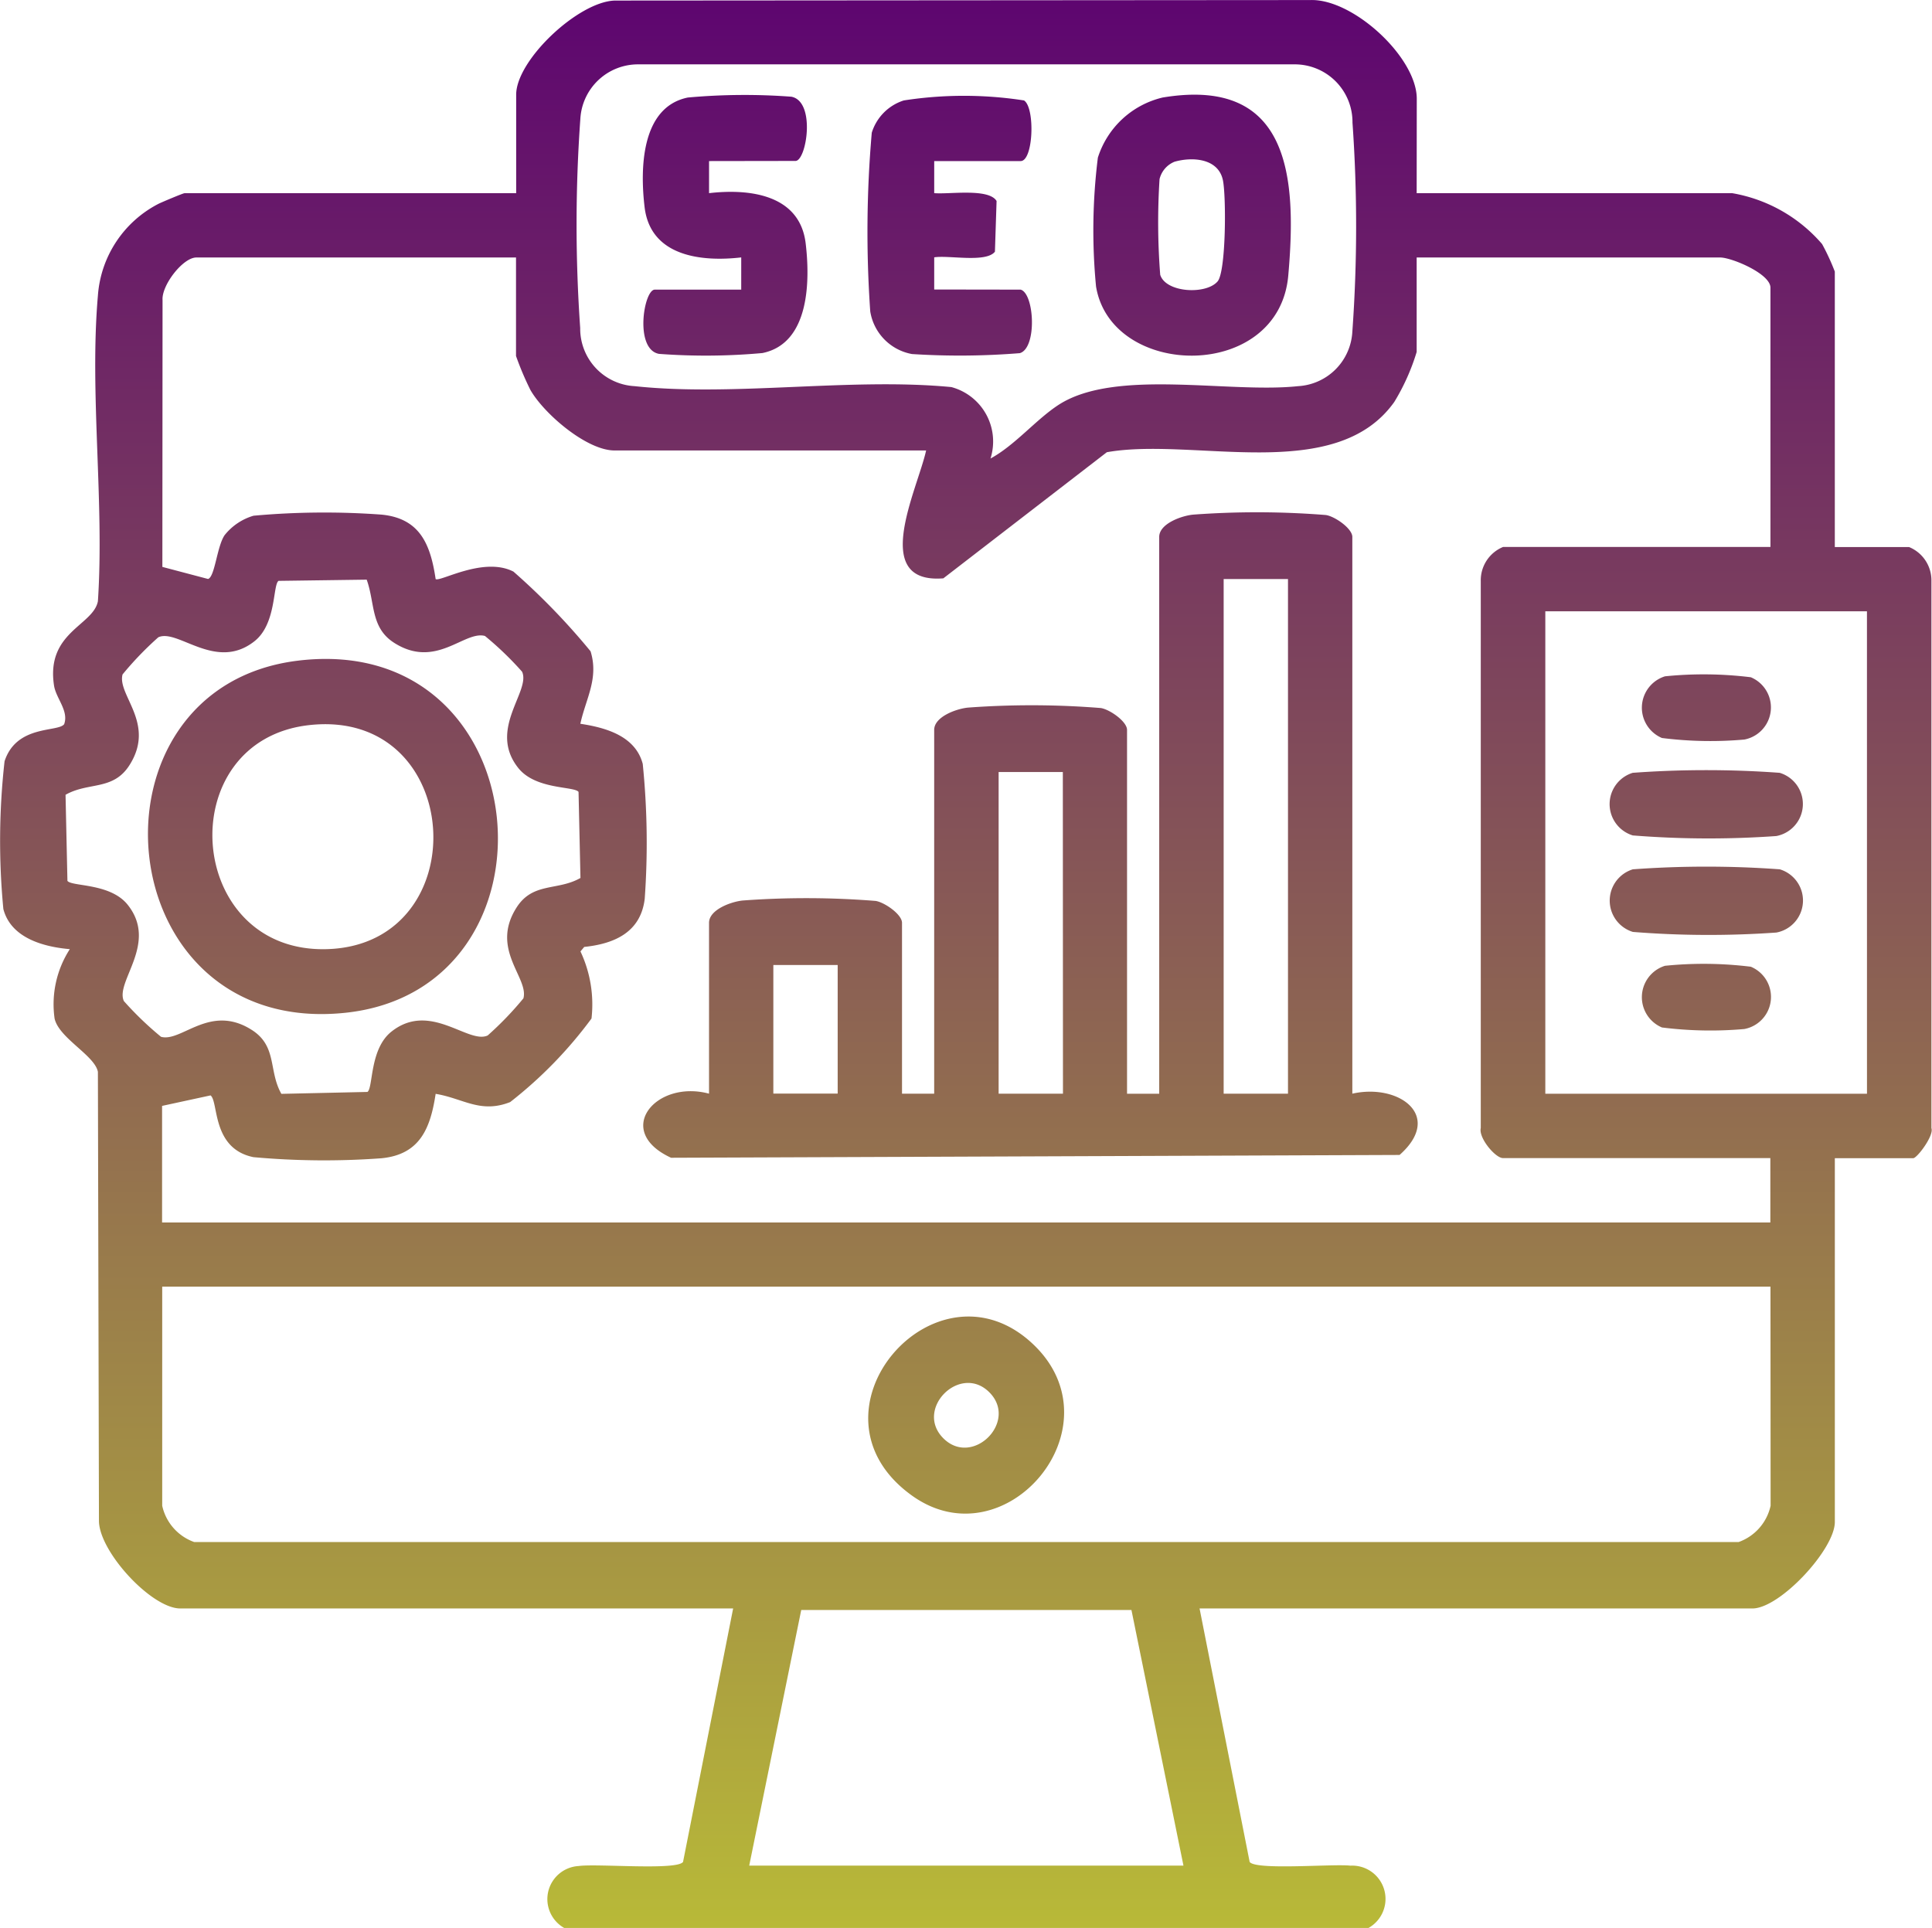
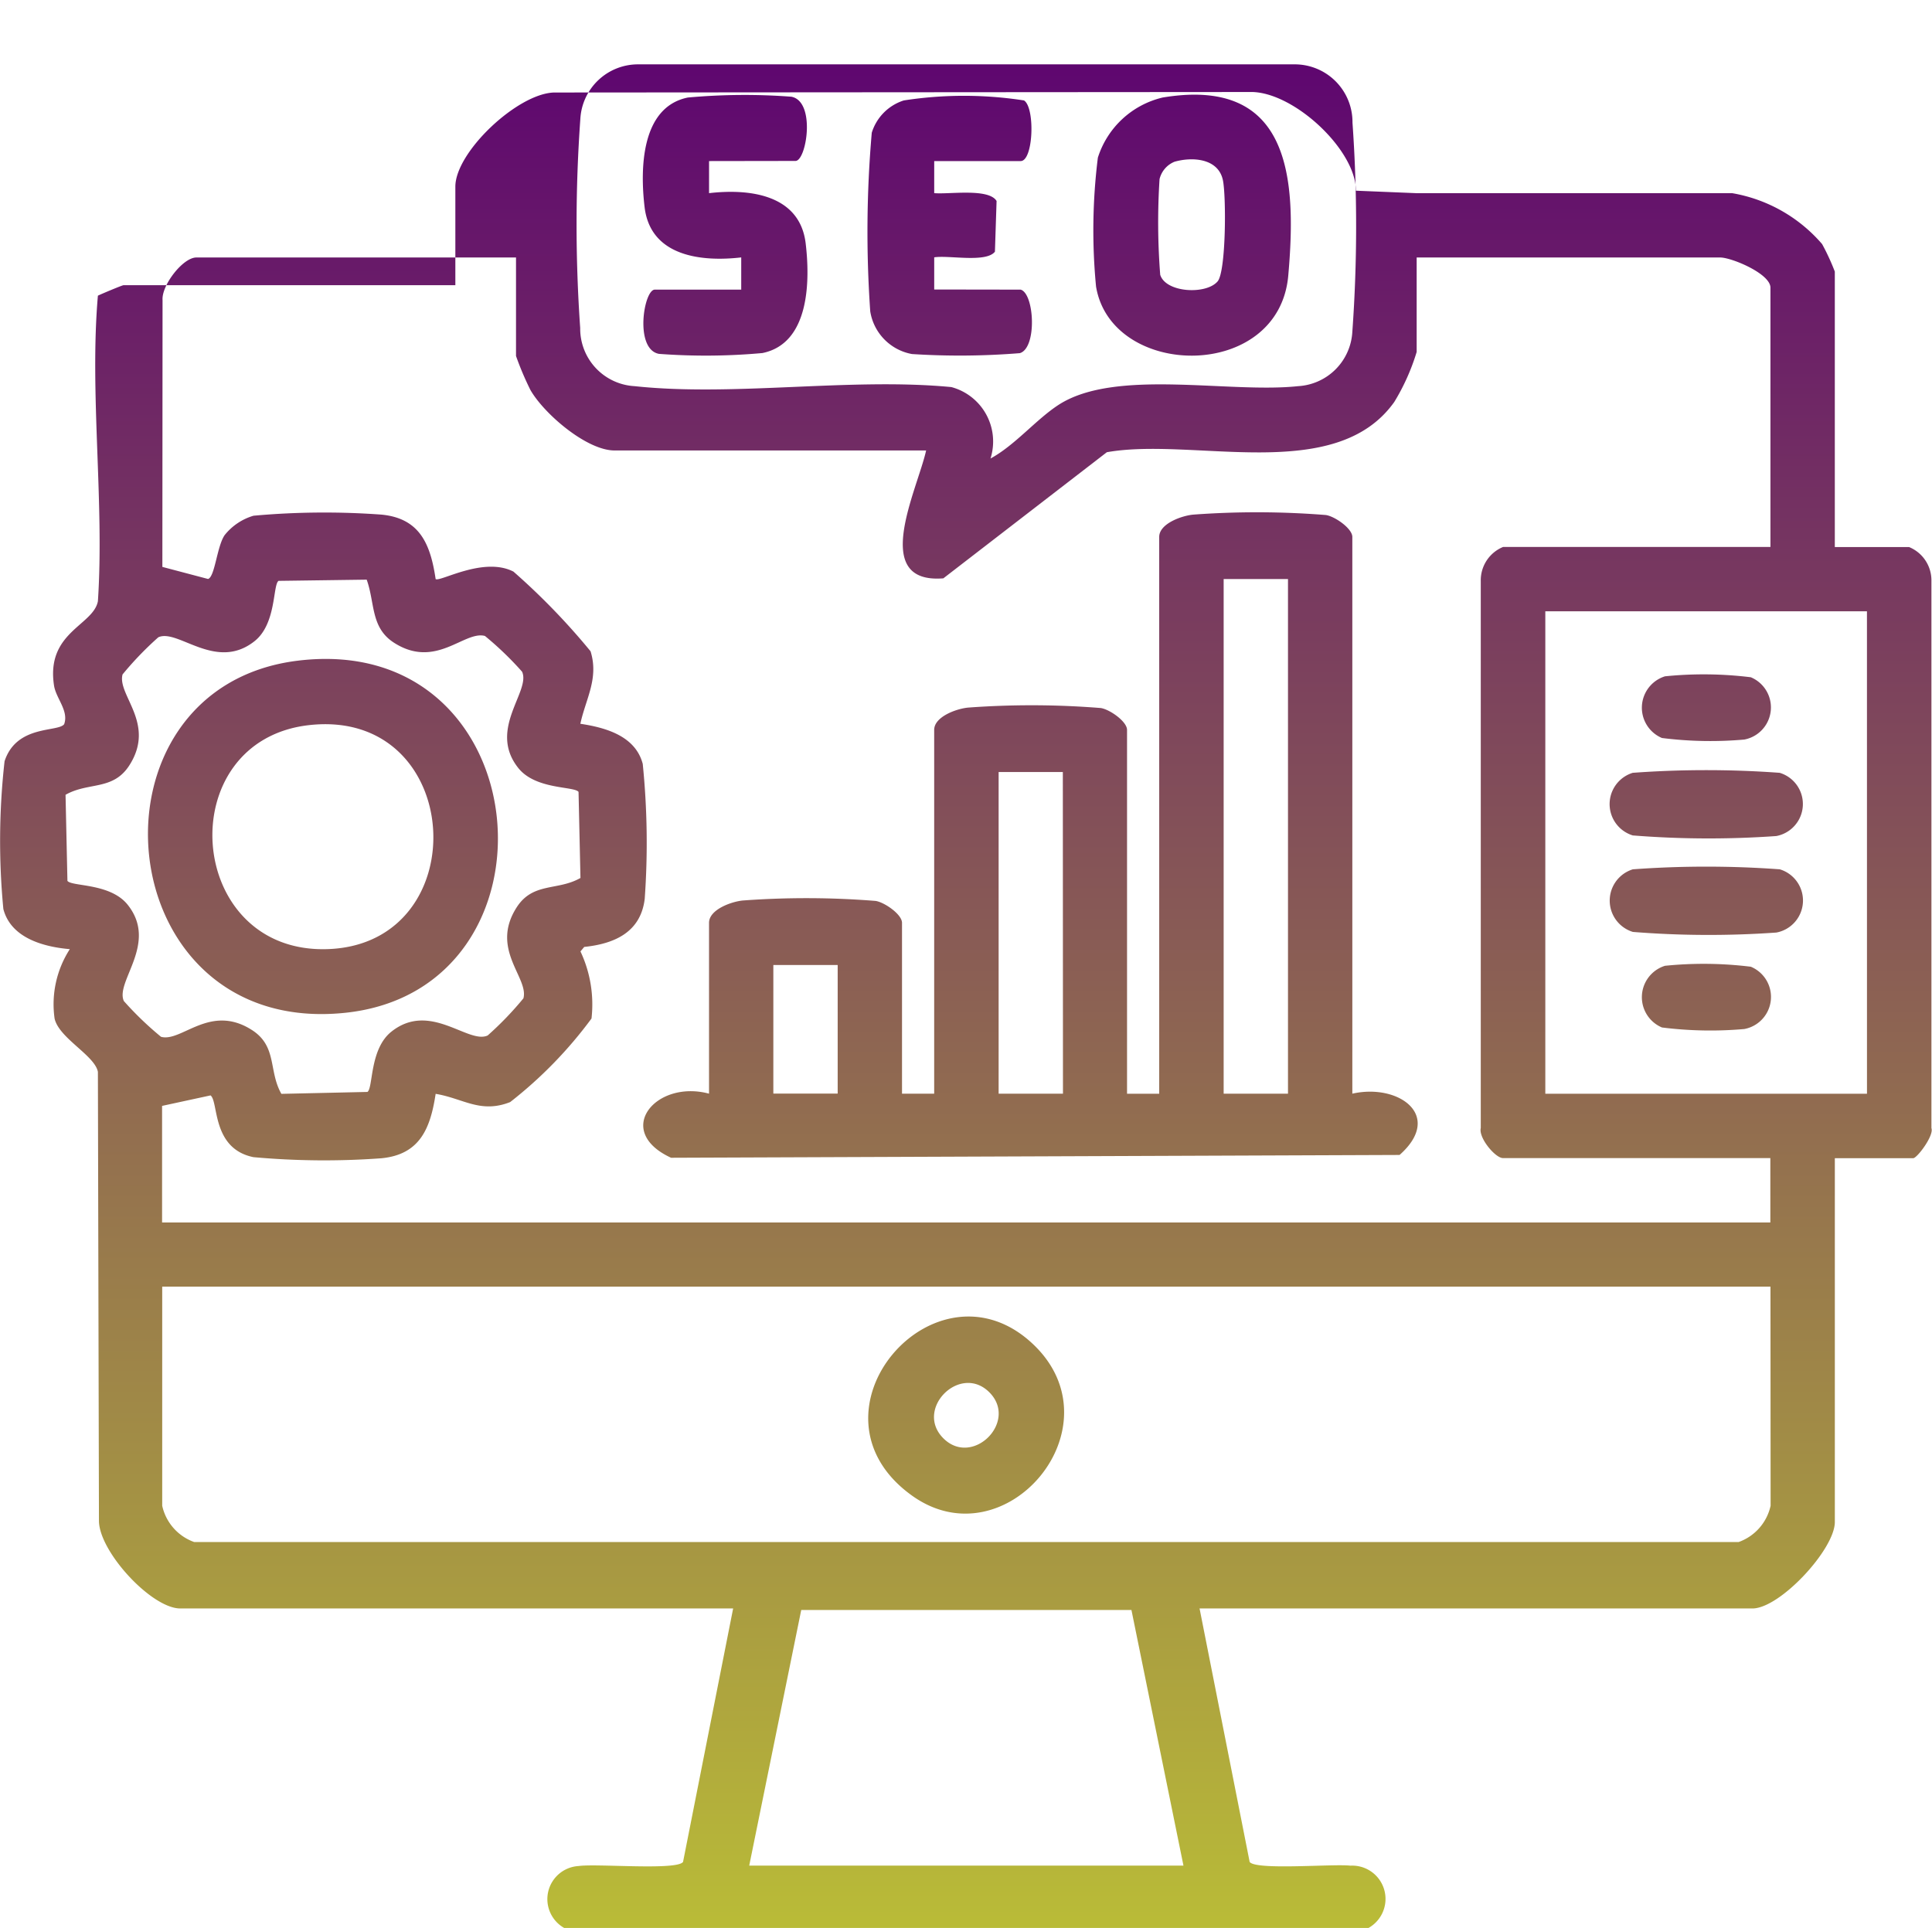
<svg xmlns="http://www.w3.org/2000/svg" width="73.631" height="73.481" viewBox="0 0 73.631 73.481">
  <defs>
    <linearGradient id="linear-gradient" x1="0.5" x2="0.5" y2="1" gradientUnits="objectBoundingBox">
      <stop offset="0" stop-color="#5d0470" />
      <stop offset="1" stop-color="#c0c933" />
    </linearGradient>
  </defs>
-   <path id="Path_104520" data-name="Path 104520" d="M162.832,198.324H174.86a5.816,5.816,0,0,1,3.424,1.94,8.563,8.563,0,0,1,.484,1.048v10.5H181.6a1.372,1.372,0,0,1,.85,1.295l0,20.851c.106.284-.549,1.146-.693,1.146h-2.988v13.867c0,1.04-2.092,3.295-3.141,3.295h-21.07l1.909,9.66c.23.327,3.189.066,3.841.143a1.269,1.269,0,0,1,.683,2.377H130.348a1.263,1.263,0,0,1,.544-2.363c.681-.1,3.747.176,3.981-.157l1.909-9.66h-21.07c-1.094,0-3.084-2.154-3.1-3.331l-.04-17.122c-.12-.626-1.478-1.28-1.65-2.028a3.871,3.871,0,0,1,.58-2.648c-1-.086-2.244-.422-2.533-1.529a27.237,27.237,0,0,1,.046-5.633c.457-1.4,2.037-1.1,2.271-1.412.184-.509-.311-.984-.386-1.473-.312-2.035,1.494-2.285,1.672-3.213.251-3.765-.323-7.931,0-11.647a4.279,4.279,0,0,1,2.318-3.505c.143-.069.929-.4.982-.4h12.641v-3.755c0-1.32,2.375-3.556,3.768-3.588l26.5-.019c1.632-.055,4.055,2.186,4.055,3.761ZM146.59,208.437c.94-.508,1.744-1.5,2.614-2.058,2.168-1.383,6.478-.418,9.108-.7a2.195,2.195,0,0,0,2.068-2.068,56.153,56.153,0,0,0,.006-7.975,2.2,2.2,0,0,0-2.222-2.222H133.175a2.2,2.2,0,0,0-2.216,2.074,56.449,56.449,0,0,0-.006,7.975,2.195,2.195,0,0,0,2.074,2.216c3.783.406,8.218-.333,12.071.035a2.147,2.147,0,0,1,1.492,2.723m-18.083-7.662H116.325c-.513,0-1.329,1.058-1.289,1.623l-.007,10.17,1.741.46c.263-.08.338-1.248.634-1.673a2.2,2.2,0,0,1,1.1-.738,29.972,29.972,0,0,1,4.876-.042c1.47.142,1.868,1.139,2.064,2.457.169.118,1.827-.869,2.965-.285a25.831,25.831,0,0,1,2.939,3.037c.322,1.038-.184,1.809-.389,2.763.964.145,2.1.464,2.378,1.531a29.967,29.967,0,0,1,.075,5.142c-.153,1.272-1.153,1.713-2.305,1.832l-.144.171a4.744,4.744,0,0,1,.421,2.558,16.3,16.3,0,0,1-3.1,3.185c-1.135.447-1.79-.142-2.84-.314-.2,1.318-.6,2.313-2.067,2.455a29.856,29.856,0,0,1-4.876-.042c-1.6-.326-1.323-2.116-1.636-2.354l-1.847.4v4.443h61.293V235.1h-10.19c-.291,0-.937-.77-.846-1.146l0-20.851a1.372,1.372,0,0,1,.85-1.295h10.19v-9.883c0-.534-1.482-1.15-1.915-1.15H162.832v3.6a8.206,8.206,0,0,1-.853,1.906c-2.245,3.16-7.642,1.328-10.955,1.916l-6.231,4.807c-2.815.222-.99-3.37-.656-4.874H132.262c-1.063,0-2.691-1.4-3.208-2.309a11.505,11.505,0,0,1-.547-1.292Zm-5.69,12.279-3.361.046c-.223.161-.077,1.638-.916,2.3-1.472,1.166-2.926-.492-3.666-.149a12.587,12.587,0,0,0-1.362,1.415c-.214.788,1.281,1.869.259,3.465-.623.972-1.559.625-2.432,1.123l.072,3.28c.161.223,1.638.077,2.3.916,1.167,1.472-.492,2.926-.149,3.666a12.512,12.512,0,0,0,1.416,1.362c.787.214,1.868-1.281,3.464-.259.972.623.625,1.559,1.123,2.433l3.28-.073c.223-.16.077-1.638.916-2.3,1.473-1.167,2.926.491,3.666.148a12.5,12.5,0,0,0,1.362-1.415c.214-.787-1.281-1.869-.259-3.465.623-.972,1.559-.625,2.433-1.123l-.073-3.28c-.16-.223-1.638-.077-2.3-.916-1.167-1.472.491-2.926.148-3.666a12.418,12.418,0,0,0-1.415-1.362c-.787-.214-1.868,1.281-3.464.259-.9-.577-.722-1.513-1.043-2.406m57.177,1.206H167.735v18.388h12.259ZM176.316,240H115.023v8.351a1.9,1.9,0,0,0,1.221,1.384H175.1a1.9,1.9,0,0,0,1.221-1.384Zm-22.372,22.066-1.982-9.741H139.377l-1.982,9.741Zm6.436-29.421c1.776-.4,3.485.845,1.8,2.336l-27.764.107c-2.208-1.018-.594-2.99,1.447-2.443v-6.512c0-.506.856-.811,1.295-.851a33.029,33.029,0,0,1,5.055.017c.343.054,1.005.514,1.005.834v6.512h1.226V218.78c0-.505.856-.81,1.295-.85a33.031,33.031,0,0,1,5.055.017c.343.053,1,.514,1,.833v13.868h1.226V211.425c0-.505.856-.81,1.3-.85a33.032,33.032,0,0,1,5.055.016c.344.054,1.005.514,1.005.834Zm-2.452-19.614h-2.452v19.614h2.452Zm-8.581,7.355H146.9v12.259h2.452Zm-8.581,7.356h-2.452v4.9h2.452ZM148.22,242.2c3.31,3.147-1.057,8.316-4.618,5.767-4.421-3.164.91-9.293,4.618-5.767m-1.674,1.827c-1.113-1.114-2.867.639-1.753,1.753s2.867-.639,1.753-1.753m6.592-49.347c4.883-.817,5.13,3.058,4.8,6.788-.362,4.045-6.735,3.942-7.325.417a22.342,22.342,0,0,1,.069-4.915,3.414,3.414,0,0,1,2.46-2.29m.455,2.448a.955.955,0,0,0-.564.66,25.684,25.684,0,0,0,.025,3.644c.207.687,1.745.77,2.187.255.327-.381.33-3.291.2-3.87-.183-.827-1.17-.886-1.851-.689m-14.436-.033c.42,0,.785-2.269-.158-2.448a23.943,23.943,0,0,0-3.944.031c-1.8.367-1.819,2.754-1.648,4.183.225,1.867,2.153,2.088,3.682,1.911V202h-3.294c-.42,0-.785,2.269.157,2.448a23.845,23.845,0,0,0,3.945-.031c1.8-.367,1.819-2.754,1.648-4.182-.225-1.868-2.154-2.089-3.682-1.912V197.1Zm5.287,4.9v-1.226c.557-.088,1.975.216,2.314-.215l.063-1.932c-.3-.5-1.835-.245-2.377-.3V197.1h3.294c.49,0,.555-2.042.128-2.311a14.963,14.963,0,0,0-4.581,0,1.871,1.871,0,0,0-1.221,1.231,43.566,43.566,0,0,0-.058,6.809,1.966,1.966,0,0,0,1.591,1.626,28.425,28.425,0,0,0,4.11-.034c.662-.195.557-2.273.031-2.421Zm26.618,20.807a36.475,36.475,0,0,0,5.475.024,1.242,1.242,0,0,0,.129-2.41,38.537,38.537,0,0,0-5.6,0,1.248,1.248,0,0,0,0,2.386m0,3.678a36.473,36.473,0,0,0,5.475.024,1.242,1.242,0,0,0,.129-2.41,38.537,38.537,0,0,0-5.6,0,1.248,1.248,0,0,0,0,2.386m1.109-7.391a14.7,14.7,0,0,0,3.14.059,1.246,1.246,0,0,0,.247-2.374,14.633,14.633,0,0,0-3.27-.036,1.253,1.253,0,0,0-.117,2.351m0,11.033a14.768,14.768,0,0,0,3.14.059,1.245,1.245,0,0,0,.247-2.374,14.634,14.634,0,0,0-3.27-.036,1.253,1.253,0,0,0-.117,2.351M120.2,216.141c9.259-1.121,10.347,12.546,1.777,13.424-9.068.928-10.21-12.4-1.777-13.424m.46,2.453c-5.352.563-4.781,8.774.716,8.54,5.644-.241,5.181-9.16-.716-8.54" transform="translate(-108.841 -190.961)" fill="url(#linear-gradient)" />
+   <path id="Path_104520" data-name="Path 104520" d="M162.832,198.324H174.86a5.816,5.816,0,0,1,3.424,1.94,8.563,8.563,0,0,1,.484,1.048v10.5H181.6a1.372,1.372,0,0,1,.85,1.295l0,20.851c.106.284-.549,1.146-.693,1.146h-2.988v13.867c0,1.04-2.092,3.295-3.141,3.295h-21.07l1.909,9.66c.23.327,3.189.066,3.841.143a1.269,1.269,0,0,1,.683,2.377H130.348a1.263,1.263,0,0,1,.544-2.363c.681-.1,3.747.176,3.981-.157l1.909-9.66h-21.07c-1.094,0-3.084-2.154-3.1-3.331l-.04-17.122c-.12-.626-1.478-1.28-1.65-2.028a3.871,3.871,0,0,1,.58-2.648c-1-.086-2.244-.422-2.533-1.529a27.237,27.237,0,0,1,.046-5.633c.457-1.4,2.037-1.1,2.271-1.412.184-.509-.311-.984-.386-1.473-.312-2.035,1.494-2.285,1.672-3.213.251-3.765-.323-7.931,0-11.647c.143-.069.929-.4.982-.4h12.641v-3.755c0-1.32,2.375-3.556,3.768-3.588l26.5-.019c1.632-.055,4.055,2.186,4.055,3.761ZM146.59,208.437c.94-.508,1.744-1.5,2.614-2.058,2.168-1.383,6.478-.418,9.108-.7a2.195,2.195,0,0,0,2.068-2.068,56.153,56.153,0,0,0,.006-7.975,2.2,2.2,0,0,0-2.222-2.222H133.175a2.2,2.2,0,0,0-2.216,2.074,56.449,56.449,0,0,0-.006,7.975,2.195,2.195,0,0,0,2.074,2.216c3.783.406,8.218-.333,12.071.035a2.147,2.147,0,0,1,1.492,2.723m-18.083-7.662H116.325c-.513,0-1.329,1.058-1.289,1.623l-.007,10.17,1.741.46c.263-.08.338-1.248.634-1.673a2.2,2.2,0,0,1,1.1-.738,29.972,29.972,0,0,1,4.876-.042c1.47.142,1.868,1.139,2.064,2.457.169.118,1.827-.869,2.965-.285a25.831,25.831,0,0,1,2.939,3.037c.322,1.038-.184,1.809-.389,2.763.964.145,2.1.464,2.378,1.531a29.967,29.967,0,0,1,.075,5.142c-.153,1.272-1.153,1.713-2.305,1.832l-.144.171a4.744,4.744,0,0,1,.421,2.558,16.3,16.3,0,0,1-3.1,3.185c-1.135.447-1.79-.142-2.84-.314-.2,1.318-.6,2.313-2.067,2.455a29.856,29.856,0,0,1-4.876-.042c-1.6-.326-1.323-2.116-1.636-2.354l-1.847.4v4.443h61.293V235.1h-10.19c-.291,0-.937-.77-.846-1.146l0-20.851a1.372,1.372,0,0,1,.85-1.295h10.19v-9.883c0-.534-1.482-1.15-1.915-1.15H162.832v3.6a8.206,8.206,0,0,1-.853,1.906c-2.245,3.16-7.642,1.328-10.955,1.916l-6.231,4.807c-2.815.222-.99-3.37-.656-4.874H132.262c-1.063,0-2.691-1.4-3.208-2.309a11.505,11.505,0,0,1-.547-1.292Zm-5.69,12.279-3.361.046c-.223.161-.077,1.638-.916,2.3-1.472,1.166-2.926-.492-3.666-.149a12.587,12.587,0,0,0-1.362,1.415c-.214.788,1.281,1.869.259,3.465-.623.972-1.559.625-2.432,1.123l.072,3.28c.161.223,1.638.077,2.3.916,1.167,1.472-.492,2.926-.149,3.666a12.512,12.512,0,0,0,1.416,1.362c.787.214,1.868-1.281,3.464-.259.972.623.625,1.559,1.123,2.433l3.28-.073c.223-.16.077-1.638.916-2.3,1.473-1.167,2.926.491,3.666.148a12.5,12.5,0,0,0,1.362-1.415c.214-.787-1.281-1.869-.259-3.465.623-.972,1.559-.625,2.433-1.123l-.073-3.28c-.16-.223-1.638-.077-2.3-.916-1.167-1.472.491-2.926.148-3.666a12.418,12.418,0,0,0-1.415-1.362c-.787-.214-1.868,1.281-3.464.259-.9-.577-.722-1.513-1.043-2.406m57.177,1.206H167.735v18.388h12.259ZM176.316,240H115.023v8.351a1.9,1.9,0,0,0,1.221,1.384H175.1a1.9,1.9,0,0,0,1.221-1.384Zm-22.372,22.066-1.982-9.741H139.377l-1.982,9.741Zm6.436-29.421c1.776-.4,3.485.845,1.8,2.336l-27.764.107c-2.208-1.018-.594-2.99,1.447-2.443v-6.512c0-.506.856-.811,1.295-.851a33.029,33.029,0,0,1,5.055.017c.343.054,1.005.514,1.005.834v6.512h1.226V218.78c0-.505.856-.81,1.295-.85a33.031,33.031,0,0,1,5.055.017c.343.053,1,.514,1,.833v13.868h1.226V211.425c0-.505.856-.81,1.3-.85a33.032,33.032,0,0,1,5.055.016c.344.054,1.005.514,1.005.834Zm-2.452-19.614h-2.452v19.614h2.452Zm-8.581,7.355H146.9v12.259h2.452Zm-8.581,7.356h-2.452v4.9h2.452ZM148.22,242.2c3.31,3.147-1.057,8.316-4.618,5.767-4.421-3.164.91-9.293,4.618-5.767m-1.674,1.827c-1.113-1.114-2.867.639-1.753,1.753s2.867-.639,1.753-1.753m6.592-49.347c4.883-.817,5.13,3.058,4.8,6.788-.362,4.045-6.735,3.942-7.325.417a22.342,22.342,0,0,1,.069-4.915,3.414,3.414,0,0,1,2.46-2.29m.455,2.448a.955.955,0,0,0-.564.66,25.684,25.684,0,0,0,.025,3.644c.207.687,1.745.77,2.187.255.327-.381.33-3.291.2-3.87-.183-.827-1.17-.886-1.851-.689m-14.436-.033c.42,0,.785-2.269-.158-2.448a23.943,23.943,0,0,0-3.944.031c-1.8.367-1.819,2.754-1.648,4.183.225,1.867,2.153,2.088,3.682,1.911V202h-3.294c-.42,0-.785,2.269.157,2.448a23.845,23.845,0,0,0,3.945-.031c1.8-.367,1.819-2.754,1.648-4.182-.225-1.868-2.154-2.089-3.682-1.912V197.1Zm5.287,4.9v-1.226c.557-.088,1.975.216,2.314-.215l.063-1.932c-.3-.5-1.835-.245-2.377-.3V197.1h3.294c.49,0,.555-2.042.128-2.311a14.963,14.963,0,0,0-4.581,0,1.871,1.871,0,0,0-1.221,1.231,43.566,43.566,0,0,0-.058,6.809,1.966,1.966,0,0,0,1.591,1.626,28.425,28.425,0,0,0,4.11-.034c.662-.195.557-2.273.031-2.421Zm26.618,20.807a36.475,36.475,0,0,0,5.475.024,1.242,1.242,0,0,0,.129-2.41,38.537,38.537,0,0,0-5.6,0,1.248,1.248,0,0,0,0,2.386m0,3.678a36.473,36.473,0,0,0,5.475.024,1.242,1.242,0,0,0,.129-2.41,38.537,38.537,0,0,0-5.6,0,1.248,1.248,0,0,0,0,2.386m1.109-7.391a14.7,14.7,0,0,0,3.14.059,1.246,1.246,0,0,0,.247-2.374,14.633,14.633,0,0,0-3.27-.036,1.253,1.253,0,0,0-.117,2.351m0,11.033a14.768,14.768,0,0,0,3.14.059,1.245,1.245,0,0,0,.247-2.374,14.634,14.634,0,0,0-3.27-.036,1.253,1.253,0,0,0-.117,2.351M120.2,216.141c9.259-1.121,10.347,12.546,1.777,13.424-9.068.928-10.21-12.4-1.777-13.424m.46,2.453c-5.352.563-4.781,8.774.716,8.54,5.644-.241,5.181-9.16-.716-8.54" transform="translate(-108.841 -190.961)" fill="url(#linear-gradient)" />
</svg>